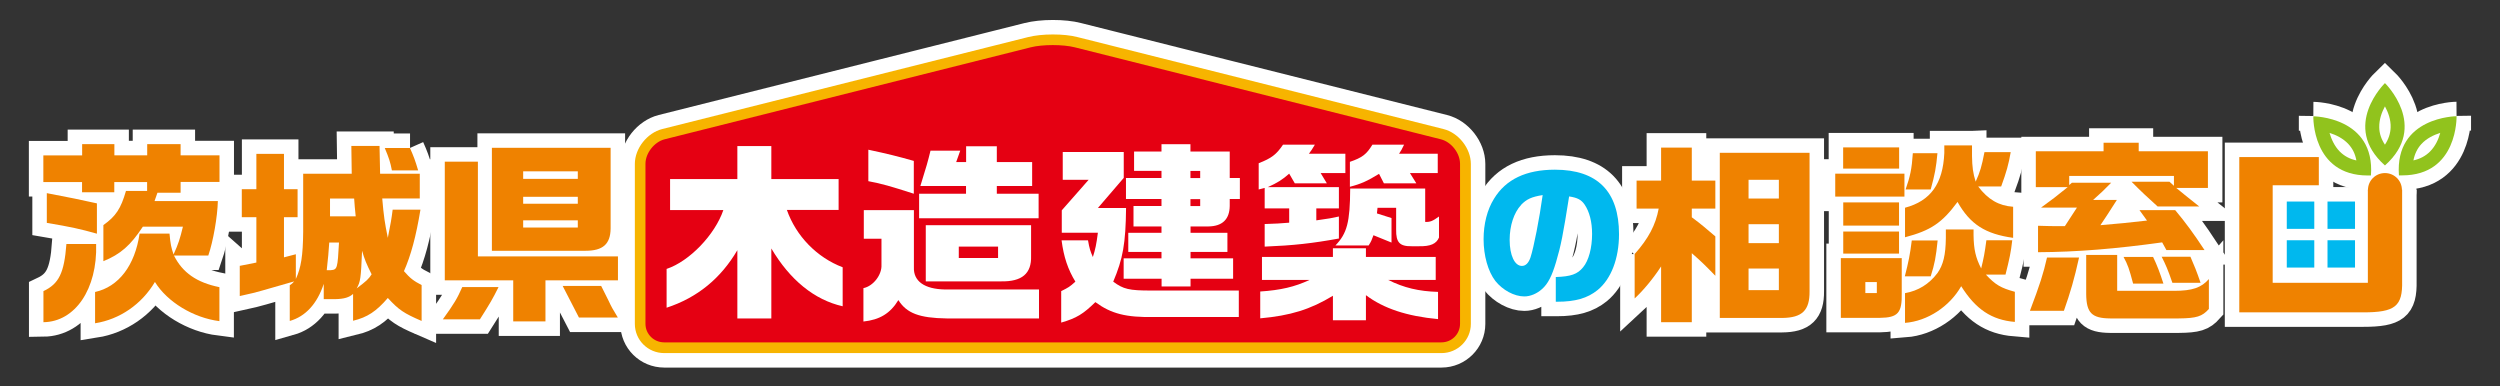
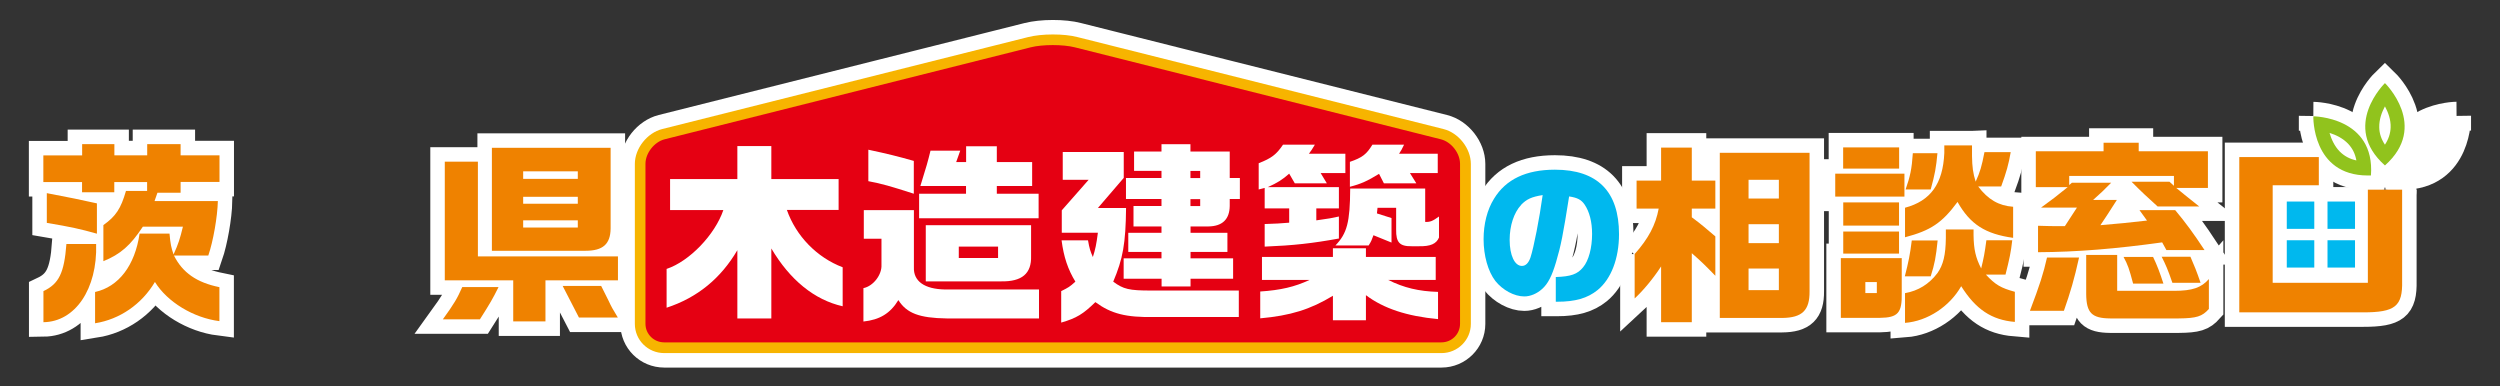
<svg xmlns="http://www.w3.org/2000/svg" id="_レイヤー_1" data-name="レイヤー 1" viewBox="0 0 259 40">
  <rect x="0" y="0" width="259" height="40" fill="#333333" stroke="none" />
  <defs>
    <style>
      .cls-1 {
        fill: #f7b400;
      }

      .cls-1, .cls-2, .cls-3, .cls-4, .cls-5, .cls-6 {
        stroke-width: 0px;
      }

      .cls-2 {
        fill: #ef8200;
      }

      .cls-7 {
        fill: none;
        stroke: #fff;
        stroke-width: 3px;
      }

      .cls-3 {
        fill: #91c31d;
      }

      .cls-4 {
        fill: #00b8ee;
      }

      .cls-5 {
        fill: #fff;
      }

      .cls-6 {
        fill: #e50012;
      }
    </style>
  </defs>
  <g>
    <path class="cls-7" d="M68.81,36.4c-1.57,0-2.86-1.27-2.86-2.83v-16.58c0-1.52,1.21-3.06,2.69-3.43l37.93-9.53c.67-.17,1.56-.26,2.5-.26s1.83.09,2.5.26l37.93,9.53c1.48.37,2.69,1.91,2.69,3.43v16.58c0,1.56-1.28,2.83-2.86,2.83h-80.52Z" />
    <path class="cls-7" d="M149.33,36.58h-80.52c-1.68,0-3.04-1.35-3.04-3.02v-16.58c0-1.6,1.27-3.21,2.83-3.61L106.52,3.84c.68-.17,1.59-.27,2.55-.27s1.86.09,2.55.27l37.93,9.53c1.56.39,2.83,2.01,2.83,3.61v16.58c0,1.66-1.36,3.02-3.04,3.02ZM109.07,4.67c-.86,0-1.69.08-2.28.23l-37.93,9.53c-1.08.27-1.99,1.44-1.99,2.54v16.58c0,1.06.87,1.92,1.94,1.92h80.52c1.07,0,1.93-.86,1.93-1.92v-16.58c0-1.11-.91-2.27-1.99-2.54l-37.93-9.53c-.59-.15-1.42-.23-2.28-.23Z" />
    <path class="cls-7" d="M8.51,16.09v-1.16h3.34v1.16h3.4v-1.16h3.46v1.16h4.03v2.76h-4.03v1.12h-2.4l-.3.86h6.56c-.04,1.62-.48,4.16-.99,5.64h-3.56c.89,1.78,2.36,2.8,4.71,3.28v3.52c-2.68-.34-5.4-1.98-6.68-4.06-1.37,2.32-3.66,3.88-6.2,4.28v-3.24c2.44-.54,4.13-2.74,4.61-6.05h3.1c.1,1.1.18,1.46.42,2.16.5-1.1.66-1.6.97-2.88h-4.15c-1.27,1.94-2.32,2.86-4.09,3.58v-3.74c1.29-.92,1.81-1.7,2.34-3.54h2.19v-.92h-3.4v1.06h-3.34v-1.06h-4.01v-2.76h4.01ZM9.96,25.29c.14,4.64-2.17,8.05-5.46,8.09v-3.22c1.61-.76,2.15-1.88,2.38-4.88h3.08ZM10.04,24.21c-1.77-.5-2.7-.7-5.19-1.12v-3.08c2.52.48,3.38.66,5.19,1.06v3.14Z" />
-     <path class="cls-7" d="M24.85,27.54l1.71-.34v-4.7h-1.51v-2.9h1.51v-3.66h2.86v3.66h1.41v2.9h-1.41v4.16l1.23-.32v2.56c.54-1.16.74-2.44.76-4.88v-6.02h5.03l-.04-2.88h2.92l.06,2.88h4.11v2.56h-3.89c.16,1.86.26,2.52.58,4.08.3-1.5.38-1.96.5-2.92h2.88c-.46,2.78-.99,4.74-1.71,6.37.64.74,1.01,1.02,1.83,1.44v3.72c-1.85-.8-2.36-1.14-3.5-2.38-1.19,1.38-2.11,2-3.6,2.36v-2.78c-.4.36-.93.52-1.83.54h-1.21v-1.58c-.68,2.06-1.89,3.38-3.52,3.84v-3.7c.22-.14.26-.18.46-.4-.99.28-2.07.6-3.28.94-.77.22-1.09.3-2.36.58v-3.14ZM34.11,25.13c-.08,1.08-.1,1.46-.26,2.86h.42c.68-.06.7-.16.85-2.86h-1.01ZM36.85,22.41c-.1-.92-.1-1.06-.16-1.84h-2.5v1.84h2.66ZM36.95,29.88c1.05-.8,1.21-.94,1.55-1.46-.56-1.12-.74-1.58-.99-2.44-.12,2.86-.16,3.2-.56,3.9ZM42.47,15.33c.4.9.54,1.28.85,2.32h-2.72c-.16-.84-.3-1.28-.74-2.32h2.62Z" />
    <path class="cls-7" d="M51.65,29.74c-.62,1.24-.85,1.64-1.93,3.34h-3.84c1.17-1.62,1.49-2.16,2.01-3.34h3.76ZM46.09,16.75h3.42v9.81h14.51v2.48h-7.51v4.26h-3.34v-4.26h-7.09v-12.29ZM63.26,15.31v8.37c-.02,1.62-.81,2.3-2.6,2.3h-9.7v-10.67h12.3ZM59.86,18.53v-.78h-5.66v.78h5.66ZM59.86,21.11v-.72h-5.66v.72h5.66ZM59.86,23.57v-.74h-5.66v.74h5.66ZM62.28,29.62c.34.68.48.98.78,1.56.28.6.4.82.95,1.72h-4.03q-.79-1.56-1.69-3.28h3.99Z" />
    <g>
      <path class="cls-7" d="M69.42,21.75v-3.2h6.97v-3.42h3.52v3.42h6.97v3.2h-5.36c.95,2.7,3.1,4.92,5.78,5.94v4.04c-2.92-.66-5.46-2.72-7.39-5.99v7.25h-3.52v-7.07c-1.71,2.92-4.15,4.92-7.33,5.96v-4.02c2.36-.78,5.01-3.54,5.88-6.1h-5.52Z" />
      <path class="cls-7" d="M89.49,24.73v-2.96h5.19v5.92c-.06,1.44,1.09,2.26,3.22,2.3h9.74v3h-9.56c-2.84-.04-4.15-.54-5.01-1.9-.84,1.38-1.93,2.04-3.62,2.22v-3.46c1.01-.2,1.93-1.38,1.87-2.42v-2.7h-1.83ZM94.67,20.07c-2.42-.78-3.32-1.04-4.71-1.3v-3.26c1.97.42,3.1.7,4.71,1.16v3.4ZM100.08,20.07v-.8h-4.73c.64-2.04.78-2.56,1.05-3.66h3.08l-.42,1.18h1.03v-1.64h3.18v1.64h3.66v2.48h-3.66v.8h4.33v2.54h-12.38v-2.54h4.87ZM106.82,23.33v3.18c.06,1.84-.95,2.68-3.12,2.64h-7.79v-5.82h10.91ZM103.4,26.73v-1.18h-4.07v1.18h4.07Z" />
      <path class="cls-7" d="M112.72,24.91c.14.82.24,1.12.5,1.72.26-.82.36-1.28.52-2.52h-3.74v-2.32l2.78-3.16h-2.68v-2.88h6.32v2.68l-2.68,3.12h2.92c-.04,3.68-.32,5.25-1.33,7.63,1.05.78,1.65.92,3.91.92h9.1v2.74h-8.78c-2.9.06-4.45-.34-6.08-1.54-1.27,1.24-1.95,1.66-3.54,2.12v-3.26c.76-.38.87-.44,1.47-.98-.77-1.26-1.21-2.56-1.43-4.28h2.74ZM120.33,26.76v-.66h-3.44v-1.98h3.44v-.66h-2.9v-2.12h2.9v-.72h-3.68v-2.18h3.68v-.74h-2.84v-2h2.84v-.76h3v.76h4.07v2.74h1.05v2.18h-1.05v.72c-.02,1.38-.76,2.1-2.21,2.12h-1.85v.66h3.82v1.98h-3.82v.66h4.41v2.12h-4.41v.8h-3v-.8h-3.93v-2.12h3.93ZM124.34,18.45v-.74h-1.01v.74h1.01ZM123.33,21.35h1.01v-.72h-1.01v.72Z" />
      <path class="cls-7" d="M130.4,16.91c1.33-.52,1.83-.9,2.52-1.92h3.3c-.3.5-.36.6-.62.94h3.78v2h-2.56l.64,1.06h-3.32l-.58-1c-.72.64-1.21.94-2.22,1.4h7.37v2.2h-2.34v1.24c1.41-.2,1.53-.22,2.34-.4v2.28c-2.74.5-4.71.72-7.69.84v-2.34c1.17-.04,1.63-.06,2.54-.14v-1.48h-2.54v-2.12l-.62.16v-2.72ZM130.56,30.2c2.11-.14,3.58-.48,5.11-1.2h-4.93v-2.38h7.35v-.9h3.42v.9h7.23v2.38h-4.93c1.65.82,3.18,1.18,5.17,1.24v2.82c-3.22-.3-5.64-1.1-7.47-2.48v2.6h-3.42v-2.54c-2.33,1.42-4.41,2.06-7.53,2.34v-2.78ZM138.35,25.43c1.21-1.26,1.51-2.4,1.53-5.9h7.77v3.46c.52.02.76-.08,1.43-.56v2.18c-.28.66-.89.92-2.07.9h-.76c-1.25.02-1.63-.4-1.61-1.72v-2.26h-1.93l-.06.58,1.51.48v2.54l-1.87-.76c-.2.54-.22.62-.5,1.06h-3.42ZM139.84,16.77c1.29-.44,1.73-.78,2.34-1.78h3.28c-.24.5-.28.58-.52.94h4.01v2h-2.88l.66,1.06h-3.36l-.5-.98c-1.21.74-1.85,1.04-3.02,1.34v-2.58Z" />
    </g>
    <path class="cls-7" d="M161.18,28.7c1.55-.05,2.25-.29,2.83-1.01.58-.69.93-2.01.93-3.45,0-1.25-.27-2.3-.77-3.04-.34-.5-.74-.72-1.61-.85-.63,3.98-.84,5.07-1.35,6.79-.43,1.46-.85,2.27-1.45,2.8-.53.48-1.21.77-1.84.77-1.05,0-2.25-.66-3-1.6-.76-.99-1.22-2.62-1.22-4.33,0-1.57.37-3.05,1.08-4.19,1.22-2.01,3.32-3.01,6.31-3.01,4.4,0,6.64,2.25,6.64,6.68,0,2.53-.82,4.65-2.22,5.79-1.05.85-2.32,1.21-4.19,1.21h-.14v-2.57ZM157.58,21.24c-.74.8-1.18,2.14-1.18,3.61,0,1.6.52,2.7,1.27,2.7.39,0,.69-.3.89-.88.34-1.05.92-3.98,1.26-6.46-1.13.18-1.67.42-2.24,1.02Z" />
    <path class="cls-7" d="M169.34,26.33c1.45-1.62,2.19-3.04,2.5-4.72h-2.29v-2.9h2.54v-3.42h3.18v3.42h2.44v2.9h-2.44v.9c.97.72,1.39,1.08,2.44,1.98v4.08c-1.01-1.04-1.43-1.46-2.44-2.34v7.15h-3.18v-5.78c-.79,1.22-1.83,2.48-2.74,3.32v-4.6ZM178.17,15.83h9.3v14.35c.02,1.98-.77,2.74-2.84,2.76h-6.46V15.83ZM184.29,18.63h-3.14v1.94h3.14v-1.94ZM184.29,25.19v-1.96h-3.14v1.96h3.14ZM184.29,30.06v-2.24h-3.14v2.24h3.14Z" />
    <path class="cls-7" d="M197.3,17.99v2.38h-7.17v-2.38h7.17ZM197.02,26.73v3.64c.04,2.04-.38,2.54-2.28,2.56h-4.03v-6.19h6.3ZM196.75,15.27v2.2h-5.8v-2.2h5.8ZM190.96,20.97h5.78v2.4h-5.78v-2.4ZM190.96,23.99h5.78v2.28h-5.78v-2.28ZM194.44,30.36v-1.14h-1.19v1.14h1.19ZM200.74,24.91c-.18,1.74-.3,2.4-.72,3.72h-2.68c.38-1.5.54-2.24.72-3.72h2.68ZM204.46,23.77v.6c.02,1.46.22,2.34.79,3.44.26-1.06.36-1.56.54-2.92h2.68c-.14,1.24-.28,1.9-.7,3.56h-2.03c.97,1.04,1.53,1.38,3,1.78v3.12c-2.4-.2-4.05-1.3-5.56-3.7-1.19,2.1-3.48,3.62-5.82,3.8v-3.08c1.37-.24,2.5-.94,3.36-2.08.6-.84.85-1.88.87-3.62v-.9h2.88ZM204.3,15.06v1.1c.02,1.14.1,1.78.38,2.66.46-1.02.62-1.56.91-3.06h2.72c-.22,1.26-.44,2.06-.99,3.56h-2.38c1.01,1.34,2.13,2,3.62,2.1v3.22c-2.88-.4-4.45-1.4-5.76-3.72-1.61,2.18-2.78,2.96-5.44,3.66v-3.06c2.64-.7,3.93-2.48,4.07-5.66v-.8h2.86ZM200.72,15.87c-.14,1.5-.26,2.16-.7,3.76h-2.6c.48-1.38.64-2.12.75-3.76h2.56Z" />
    <path class="cls-7" d="M215.39,26.68c-.5,2.26-.89,3.58-1.57,5.52h-3.52c1.03-2.72,1.39-3.84,1.77-5.52h3.32ZM217.93,15.67v-.88h3.64v.88h7.17v3.8h-3.28c.38.32,1.17.96,2.38,1.92h-4.31c-1.09-.98-1.69-1.54-2.7-2.56h3.93l.46.42v-1.02h-10.85v.94l.28-.24h4.07c-.83.84-.97.98-1.87,1.78h2.46c-1.05,1.64-1.15,1.8-1.71,2.62,2.09-.18,2.74-.24,4.83-.48-.36-.5-.44-.62-.78-1.08h3.7c1.15,1.38,1.89,2.4,3.04,4.14h-3.95l-.44-.8c-4.73.66-8.84,1-12.86,1.02v-2.74c.85.02,1.27.04,1.79.04h.99c.52-.78.62-.94,1.25-1.92h-3.72c1.27-.92,1.47-1.08,2.76-2.12h-3.3v-3.72h7.05ZM219.34,26.41v3.72h5.9c1.87,0,2.82-.32,3.6-1.22v3.1c-.7.78-1.27.96-3.12.98h-7.11c-1.91-.02-2.46-.58-2.48-2.52v-4.06h3.2ZM223.06,26.62c.42.88.68,1.56,1.07,2.76h-3.14c-.42-1.58-.54-1.92-.99-2.76h3.06ZM226.93,26.6c.4.92.64,1.5,1.05,2.7h-2.92c-.48-1.4-.68-1.84-1.11-2.7h2.98Z" />
    <rect class="cls-7" x="236.91" y="20.88" width="2.85" height="2.83" />
    <rect class="cls-7" x="241.13" y="20.88" width="2.85" height="2.83" />
    <rect class="cls-7" x="236.91" y="24.89" width="2.85" height="2.83" />
    <rect class="cls-7" x="241.13" y="24.89" width="2.85" height="2.83" />
    <path class="cls-7" d="M245.31,19.65v9.65h-9.86v-10.11h4.78v-2.92h-8.24v16.09h12.84c3.3,0,4.09-.62,4.03-3.24v-9.47" />
    <path class="cls-7" d="M248.84,19.68c0,.96-.79,2.69-1.76,2.69s-1.76-1.72-1.76-2.69.79-1.75,1.76-1.75,1.76.78,1.76,1.75Z" />
    <g>
      <path class="cls-7" d="M247.08,11.02c.33.61.62,1.37.59,2.18-.02.62-.21,1.21-.59,1.79-.38-.57-.58-1.16-.59-1.79-.02-.81.26-1.57.59-2.18M247.08,8.61s-4.59,4.46,0,8.53c4.59-4.07,0-8.53,0-8.53h0Z" />
      <path class="cls-7" d="M241.35,13.77c.66.21,1.39.56,1.94,1.15.43.46.71,1.02.83,1.7-.7-.15-1.26-.46-1.72-.92-.55-.56-.87-1.28-1.06-1.93M239.66,12.04s-.17,6.14,5.64,6.14c.11,0,.22,0,.33,0,.45-6.09-5.97-6.13-5.97-6.13h0Z" />
      <path class="cls-7" d="M252.81,13.77c-.18.65-.5,1.37-1.06,1.93-.46.46-1.02.76-1.72.92.13-.67.4-1.23.82-1.69.55-.6,1.29-.95,1.95-1.16M254.5,12.04s-6.42.04-5.97,6.13c.11,0,.22,0,.33,0,5.81,0,5.64-6.14,5.64-6.14h0Z" />
    </g>
  </g>
  <g>
    <path class="cls-6" d="M68.81,36.4c-1.57,0-2.86-1.27-2.86-2.83v-16.58c0-1.52,1.21-3.06,2.69-3.43l37.93-9.53c.67-.17,1.56-.26,2.5-.26s1.83.09,2.5.26l37.93,9.53c1.48.37,2.69,1.91,2.69,3.43v16.58c0,1.56-1.28,2.83-2.86,2.83h-80.52Z" />
    <path class="cls-1" d="M149.33,36.58h-80.52c-1.68,0-3.04-1.35-3.04-3.02v-16.58c0-1.6,1.27-3.21,2.83-3.61L106.52,3.84c.68-.17,1.59-.27,2.55-.27s1.86.09,2.55.27l37.93,9.53c1.56.39,2.83,2.01,2.83,3.61v16.58c0,1.66-1.36,3.02-3.04,3.02ZM109.07,4.67c-.86,0-1.69.08-2.28.23l-37.93,9.53c-1.08.27-1.99,1.44-1.99,2.54v16.58c0,1.06.87,1.92,1.94,1.92h80.52c1.07,0,1.93-.86,1.93-1.92v-16.58c0-1.11-.91-2.27-1.99-2.54l-37.93-9.53c-.59-.15-1.42-.23-2.28-.23Z" />
    <path class="cls-2" d="M8.51,16.09v-1.16h3.34v1.16h3.4v-1.16h3.46v1.16h4.03v2.76h-4.03v1.12h-2.4l-.3.86h6.56c-.04,1.62-.48,4.16-.99,5.64h-3.56c.89,1.78,2.36,2.8,4.71,3.28v3.52c-2.68-.34-5.4-1.98-6.68-4.06-1.37,2.32-3.66,3.88-6.2,4.28v-3.24c2.44-.54,4.13-2.74,4.61-6.05h3.1c.1,1.1.18,1.46.42,2.16.5-1.1.66-1.6.97-2.88h-4.15c-1.27,1.94-2.32,2.86-4.09,3.58v-3.74c1.29-.92,1.81-1.7,2.34-3.54h2.19v-.92h-3.4v1.06h-3.34v-1.06h-4.01v-2.76h4.01ZM9.96,25.29c.14,4.64-2.17,8.05-5.46,8.09v-3.22c1.61-.76,2.15-1.88,2.38-4.88h3.08ZM10.04,24.21c-1.77-.5-2.7-.7-5.19-1.12v-3.08c2.52.48,3.38.66,5.19,1.06v3.14Z" />
-     <path class="cls-2" d="M24.85,27.54l1.71-.34v-4.7h-1.51v-2.9h1.51v-3.66h2.86v3.66h1.41v2.9h-1.41v4.16l1.23-.32v2.56c.54-1.16.74-2.44.76-4.88v-6.02h5.03l-.04-2.88h2.92l.06,2.88h4.11v2.56h-3.89c.16,1.86.26,2.52.58,4.08.3-1.5.38-1.96.5-2.92h2.88c-.46,2.78-.99,4.74-1.71,6.37.64.74,1.01,1.02,1.83,1.44v3.72c-1.85-.8-2.36-1.14-3.5-2.38-1.19,1.38-2.11,2-3.6,2.36v-2.78c-.4.36-.93.52-1.83.54h-1.21v-1.58c-.68,2.06-1.89,3.38-3.52,3.84v-3.7c.22-.14.26-.18.46-.4-.99.28-2.07.6-3.28.94-.77.22-1.09.3-2.36.58v-3.14ZM34.11,25.13c-.08,1.08-.1,1.46-.26,2.86h.42c.68-.06.7-.16.85-2.86h-1.01ZM36.85,22.41c-.1-.92-.1-1.06-.16-1.84h-2.5v1.84h2.66ZM36.95,29.88c1.05-.8,1.21-.94,1.55-1.46-.56-1.12-.74-1.58-.99-2.44-.12,2.86-.16,3.2-.56,3.9ZM42.47,15.33c.4.9.54,1.28.85,2.32h-2.72c-.16-.84-.3-1.28-.74-2.32h2.62Z" />
    <path class="cls-2" d="M51.65,29.74c-.62,1.24-.85,1.64-1.93,3.34h-3.84c1.17-1.62,1.49-2.16,2.01-3.34h3.76ZM46.09,16.75h3.42v9.81h14.51v2.48h-7.51v4.26h-3.34v-4.26h-7.09v-12.29ZM63.26,15.31v8.37c-.02,1.62-.81,2.3-2.6,2.3h-9.7v-10.67h12.3ZM59.86,18.53v-.78h-5.66v.78h5.66ZM59.86,21.11v-.72h-5.66v.72h5.66ZM59.86,23.57v-.74h-5.66v.74h5.66ZM62.28,29.62c.34.68.48.98.78,1.56.28.6.4.82.95,1.72h-4.03q-.79-1.56-1.69-3.28h3.99Z" />
    <g>
      <path class="cls-5" d="M69.42,21.75v-3.2h6.97v-3.42h3.52v3.42h6.97v3.2h-5.36c.95,2.7,3.1,4.92,5.78,5.94v4.04c-2.92-.66-5.46-2.72-7.39-5.99v7.25h-3.52v-7.07c-1.71,2.92-4.15,4.92-7.33,5.96v-4.02c2.36-.78,5.01-3.54,5.88-6.1h-5.52Z" />
      <path class="cls-5" d="M89.49,24.73v-2.96h5.19v5.92c-.06,1.44,1.09,2.26,3.22,2.3h9.74v3h-9.56c-2.84-.04-4.15-.54-5.01-1.9-.84,1.38-1.93,2.04-3.62,2.22v-3.46c1.01-.2,1.93-1.38,1.87-2.42v-2.7h-1.83ZM94.67,20.07c-2.42-.78-3.32-1.04-4.71-1.3v-3.26c1.97.42,3.1.7,4.71,1.16v3.4ZM100.08,20.07v-.8h-4.73c.64-2.04.78-2.56,1.05-3.66h3.08l-.42,1.18h1.03v-1.64h3.18v1.64h3.66v2.48h-3.66v.8h4.33v2.54h-12.38v-2.54h4.87ZM106.82,23.33v3.18c.06,1.84-.95,2.68-3.12,2.64h-7.79v-5.82h10.91ZM103.4,26.73v-1.18h-4.07v1.18h4.07Z" />
      <path class="cls-5" d="M112.72,24.91c.14.82.24,1.12.5,1.72.26-.82.36-1.28.52-2.52h-3.74v-2.32l2.78-3.16h-2.68v-2.88h6.32v2.68l-2.68,3.12h2.92c-.04,3.68-.32,5.25-1.33,7.63,1.05.78,1.65.92,3.91.92h9.1v2.74h-8.78c-2.9.06-4.45-.34-6.08-1.54-1.27,1.24-1.95,1.66-3.54,2.12v-3.26c.76-.38.87-.44,1.47-.98-.77-1.26-1.21-2.56-1.43-4.28h2.74ZM120.33,26.76v-.66h-3.44v-1.98h3.44v-.66h-2.9v-2.12h2.9v-.72h-3.68v-2.18h3.68v-.74h-2.84v-2h2.84v-.76h3v.76h4.07v2.74h1.05v2.18h-1.05v.72c-.02,1.38-.76,2.1-2.21,2.12h-1.85v.66h3.82v1.98h-3.82v.66h4.41v2.12h-4.41v.8h-3v-.8h-3.93v-2.12h3.93ZM124.34,18.45v-.74h-1.01v.74h1.01ZM123.33,21.35h1.01v-.72h-1.01v.72Z" />
      <path class="cls-5" d="M130.4,16.91c1.33-.52,1.83-.9,2.52-1.92h3.3c-.3.5-.36.6-.62.94h3.78v2h-2.56l.64,1.06h-3.32l-.58-1c-.72.64-1.21.94-2.22,1.4h7.37v2.2h-2.34v1.24c1.41-.2,1.53-.22,2.34-.4v2.28c-2.74.5-4.71.72-7.69.84v-2.34c1.17-.04,1.63-.06,2.54-.14v-1.48h-2.54v-2.12l-.62.16v-2.72ZM130.56,30.2c2.11-.14,3.58-.48,5.11-1.2h-4.93v-2.38h7.35v-.9h3.42v.9h7.23v2.38h-4.93c1.65.82,3.18,1.18,5.17,1.24v2.82c-3.22-.3-5.64-1.1-7.47-2.48v2.6h-3.42v-2.54c-2.33,1.42-4.41,2.06-7.53,2.34v-2.78ZM138.35,25.43c1.21-1.26,1.51-2.4,1.53-5.9h7.77v3.46c.52.02.76-.08,1.43-.56v2.18c-.28.66-.89.92-2.07.9h-.76c-1.25.02-1.63-.4-1.61-1.72v-2.26h-1.93l-.06.58,1.51.48v2.54l-1.87-.76c-.2.54-.22.62-.5,1.06h-3.42ZM139.84,16.77c1.29-.44,1.73-.78,2.34-1.78h3.28c-.24.5-.28.58-.52.94h4.01v2h-2.88l.66,1.06h-3.36l-.5-.98c-1.21.74-1.85,1.04-3.02,1.34v-2.58Z" />
    </g>
    <path class="cls-4" d="M161.18,28.7c1.55-.05,2.25-.29,2.83-1.01.58-.69.93-2.01.93-3.45,0-1.25-.27-2.3-.77-3.04-.34-.5-.74-.72-1.61-.85-.63,3.98-.84,5.07-1.35,6.79-.43,1.46-.85,2.27-1.45,2.8-.53.48-1.21.77-1.84.77-1.05,0-2.25-.66-3-1.6-.76-.99-1.22-2.62-1.22-4.33,0-1.57.37-3.05,1.08-4.19,1.22-2.01,3.32-3.01,6.31-3.01,4.4,0,6.64,2.25,6.64,6.68,0,2.53-.82,4.65-2.22,5.79-1.05.85-2.32,1.21-4.19,1.21h-.14v-2.57ZM157.58,21.24c-.74.8-1.18,2.14-1.18,3.61,0,1.6.52,2.7,1.27,2.7.39,0,.69-.3.89-.88.34-1.05.92-3.98,1.26-6.46-1.13.18-1.67.42-2.24,1.02Z" />
    <path class="cls-2" d="M169.34,26.33c1.45-1.62,2.19-3.04,2.5-4.72h-2.29v-2.9h2.54v-3.42h3.18v3.42h2.44v2.9h-2.44v.9c.97.72,1.39,1.08,2.44,1.98v4.08c-1.01-1.04-1.43-1.46-2.44-2.34v7.15h-3.18v-5.78c-.79,1.22-1.83,2.48-2.74,3.32v-4.6ZM178.17,15.83h9.3v14.35c.02,1.98-.77,2.74-2.84,2.76h-6.46V15.83ZM184.29,18.63h-3.14v1.94h3.14v-1.94ZM184.29,25.19v-1.96h-3.14v1.96h3.14ZM184.29,30.06v-2.24h-3.14v2.24h3.14Z" />
    <path class="cls-2" d="M197.3,17.99v2.38h-7.17v-2.38h7.17ZM197.02,26.73v3.64c.04,2.04-.38,2.54-2.28,2.56h-4.03v-6.19h6.3ZM196.75,15.27v2.2h-5.8v-2.2h5.8ZM190.96,20.97h5.78v2.4h-5.78v-2.4ZM190.96,23.99h5.78v2.28h-5.78v-2.28ZM194.44,30.36v-1.14h-1.19v1.14h1.19ZM200.74,24.91c-.18,1.74-.3,2.4-.72,3.72h-2.68c.38-1.5.54-2.24.72-3.72h2.68ZM204.46,23.77v.6c.02,1.46.22,2.34.79,3.44.26-1.06.36-1.56.54-2.92h2.68c-.14,1.24-.28,1.9-.7,3.56h-2.03c.97,1.04,1.53,1.38,3,1.78v3.12c-2.4-.2-4.05-1.3-5.56-3.7-1.19,2.1-3.48,3.62-5.82,3.8v-3.08c1.37-.24,2.5-.94,3.36-2.08.6-.84.85-1.88.87-3.62v-.9h2.88ZM204.3,15.06v1.1c.02,1.14.1,1.78.38,2.66.46-1.02.62-1.56.91-3.06h2.72c-.22,1.26-.44,2.06-.99,3.56h-2.38c1.01,1.34,2.13,2,3.62,2.1v3.22c-2.88-.4-4.45-1.4-5.76-3.72-1.61,2.18-2.78,2.96-5.44,3.66v-3.06c2.64-.7,3.93-2.48,4.07-5.66v-.8h2.86ZM200.72,15.87c-.14,1.5-.26,2.16-.7,3.76h-2.6c.48-1.38.64-2.12.75-3.76h2.56Z" />
    <path class="cls-2" d="M215.39,26.68c-.5,2.26-.89,3.58-1.57,5.52h-3.52c1.03-2.72,1.39-3.84,1.77-5.52h3.32ZM217.93,15.67v-.88h3.64v.88h7.17v3.8h-3.28c.38.32,1.17.96,2.38,1.92h-4.31c-1.09-.98-1.69-1.54-2.7-2.56h3.93l.46.42v-1.02h-10.85v.94l.28-.24h4.07c-.83.84-.97.98-1.87,1.78h2.46c-1.05,1.64-1.15,1.8-1.71,2.62,2.09-.18,2.74-.24,4.83-.48-.36-.5-.44-.62-.78-1.08h3.7c1.15,1.38,1.89,2.4,3.04,4.14h-3.95l-.44-.8c-4.73.66-8.84,1-12.86,1.02v-2.74c.85.02,1.27.04,1.79.04h.99c.52-.78.62-.94,1.25-1.92h-3.72c1.27-.92,1.47-1.08,2.76-2.12h-3.3v-3.72h7.05ZM219.34,26.41v3.72h5.9c1.87,0,2.82-.32,3.6-1.22v3.1c-.7.78-1.27.96-3.12.98h-7.11c-1.91-.02-2.46-.58-2.48-2.52v-4.06h3.2ZM223.06,26.62c.42.88.68,1.56,1.07,2.76h-3.14c-.42-1.58-.54-1.92-.99-2.76h3.06ZM226.93,26.6c.4.92.64,1.5,1.05,2.7h-2.92c-.48-1.4-.68-1.84-1.11-2.7h2.98Z" />
    <rect class="cls-4" x="236.91" y="20.88" width="2.85" height="2.83" />
    <rect class="cls-4" x="241.13" y="20.88" width="2.85" height="2.83" />
    <rect class="cls-4" x="236.91" y="24.89" width="2.85" height="2.83" />
    <rect class="cls-4" x="241.13" y="24.89" width="2.85" height="2.83" />
    <path class="cls-2" d="M245.31,19.65v9.65h-9.86v-10.11h4.78v-2.92h-8.24v16.09h12.84c3.3,0,4.09-.62,4.03-3.24v-9.47" />
-     <path class="cls-2" d="M248.84,19.68c0,.96-.79,2.69-1.76,2.69s-1.76-1.72-1.76-2.69.79-1.75,1.76-1.75,1.76.78,1.76,1.75Z" />
    <g>
      <path class="cls-3" d="M247.08,11.02c.33.61.62,1.37.59,2.18-.02.62-.21,1.21-.59,1.79-.38-.57-.58-1.16-.59-1.79-.02-.81.26-1.57.59-2.18M247.08,8.61s-4.59,4.46,0,8.53c4.59-4.07,0-8.53,0-8.53h0Z" />
      <path class="cls-3" d="M241.35,13.77c.66.21,1.39.56,1.94,1.15.43.46.71,1.02.83,1.7-.7-.15-1.26-.46-1.72-.92-.55-.56-.87-1.28-1.06-1.93M239.66,12.04s-.17,6.14,5.64,6.14c.11,0,.22,0,.33,0,.45-6.09-5.97-6.13-5.97-6.13h0Z" />
-       <path class="cls-3" d="M252.81,13.77c-.18.65-.5,1.37-1.06,1.93-.46.46-1.02.76-1.72.92.13-.67.4-1.23.82-1.69.55-.6,1.29-.95,1.95-1.16M254.5,12.04s-6.42.04-5.97,6.13c.11,0,.22,0,.33,0,5.81,0,5.64-6.14,5.64-6.14h0Z" />
    </g>
  </g>
</svg>